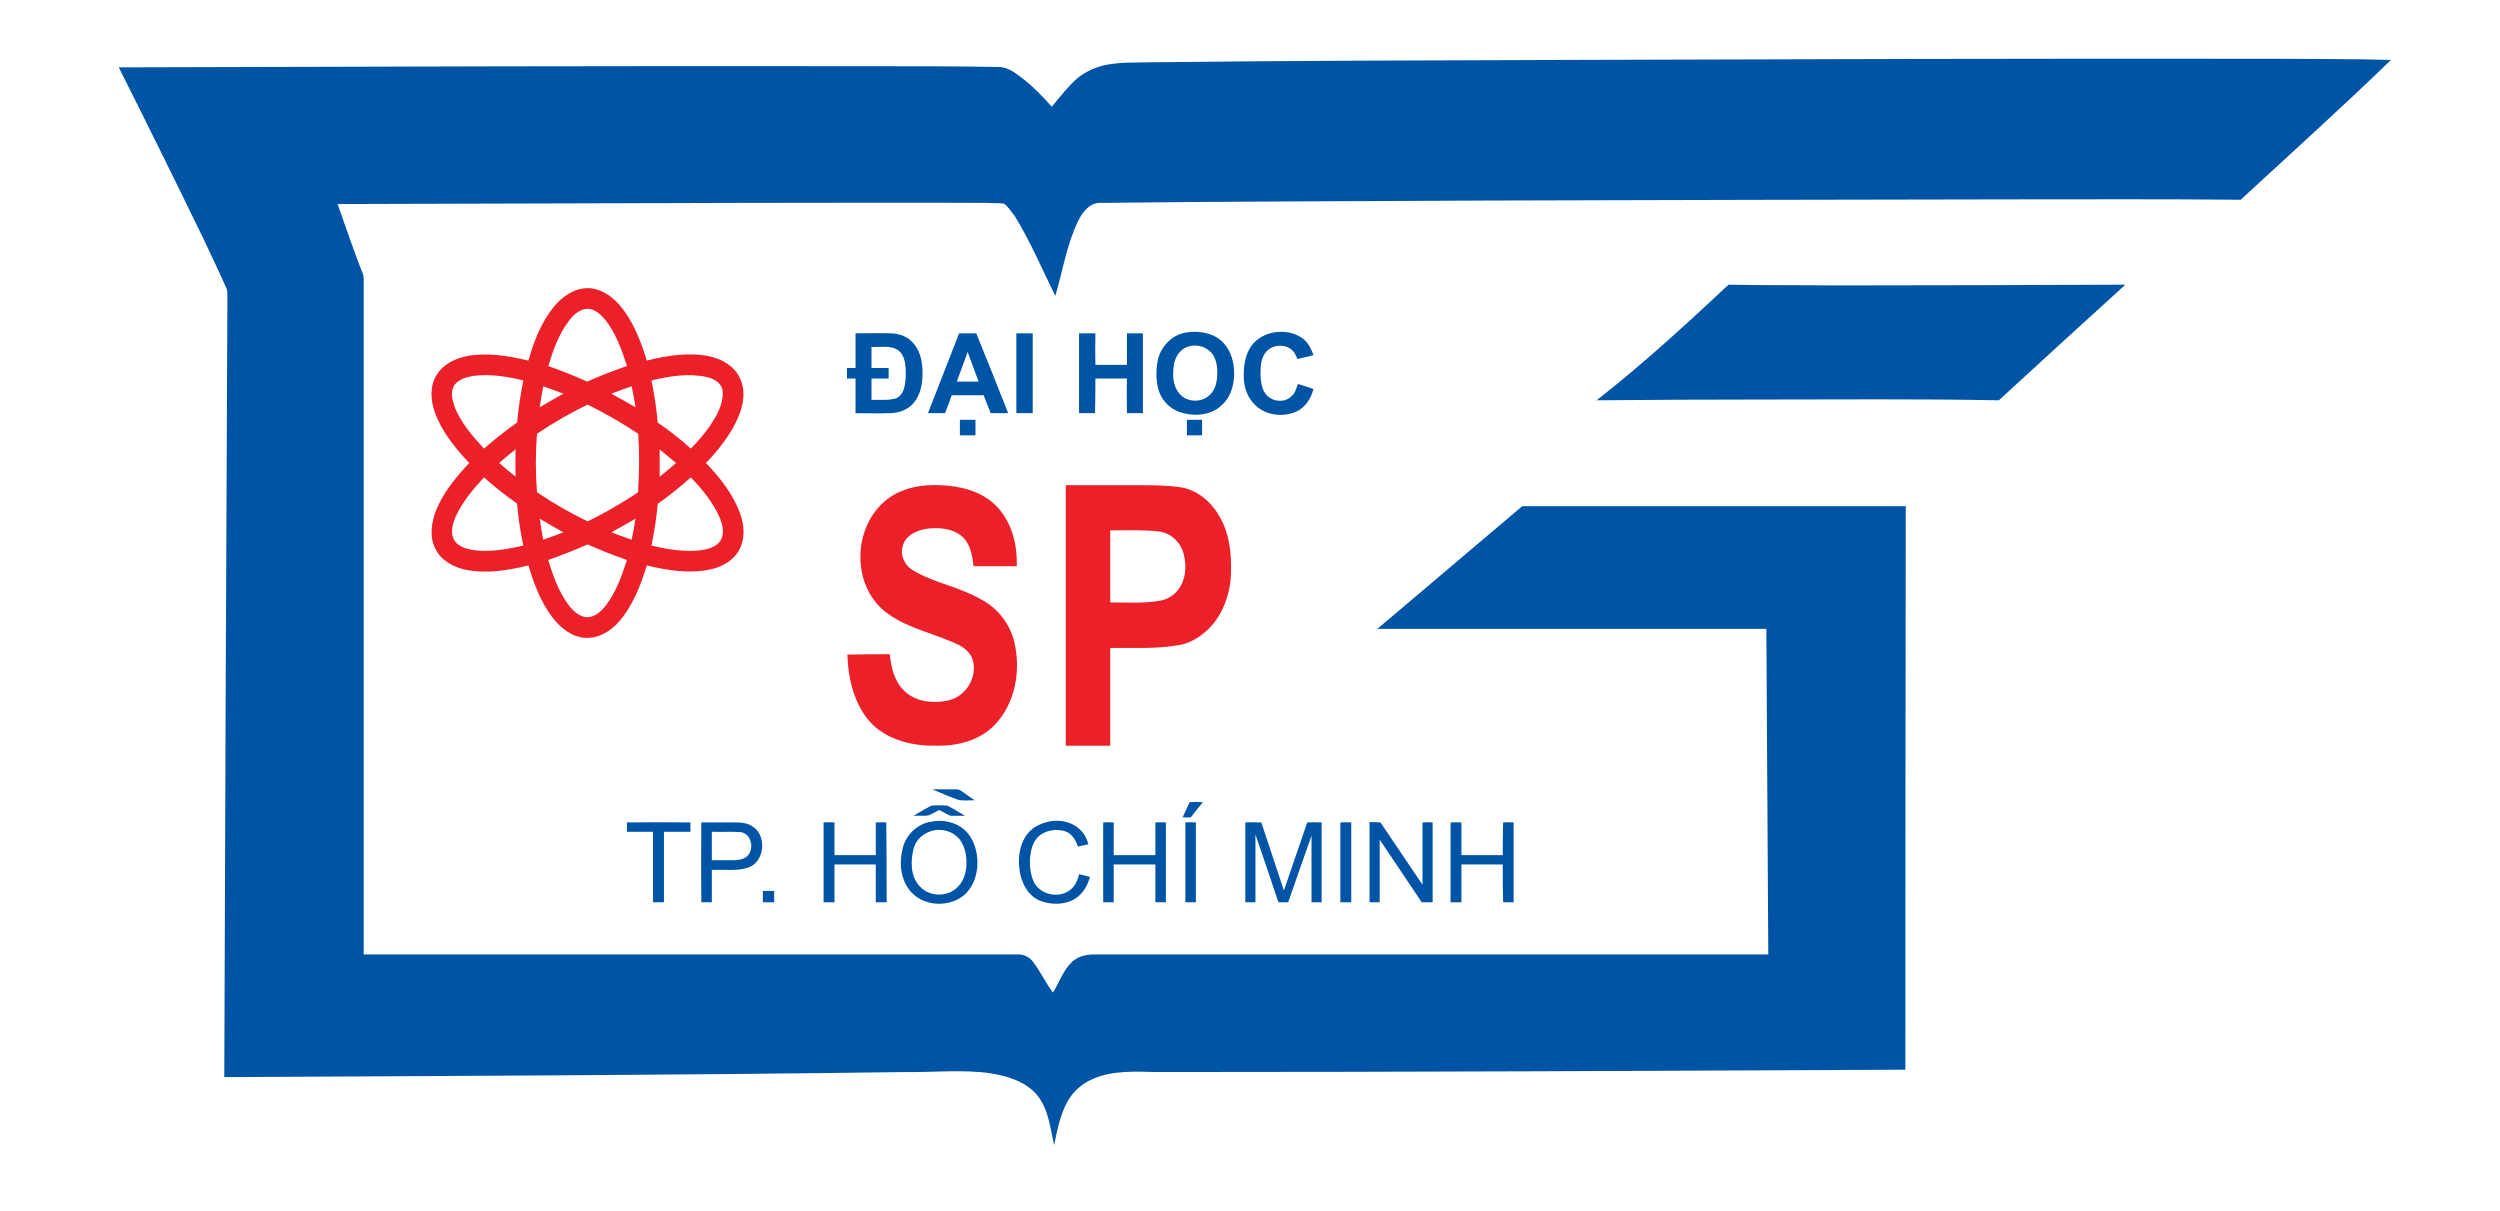
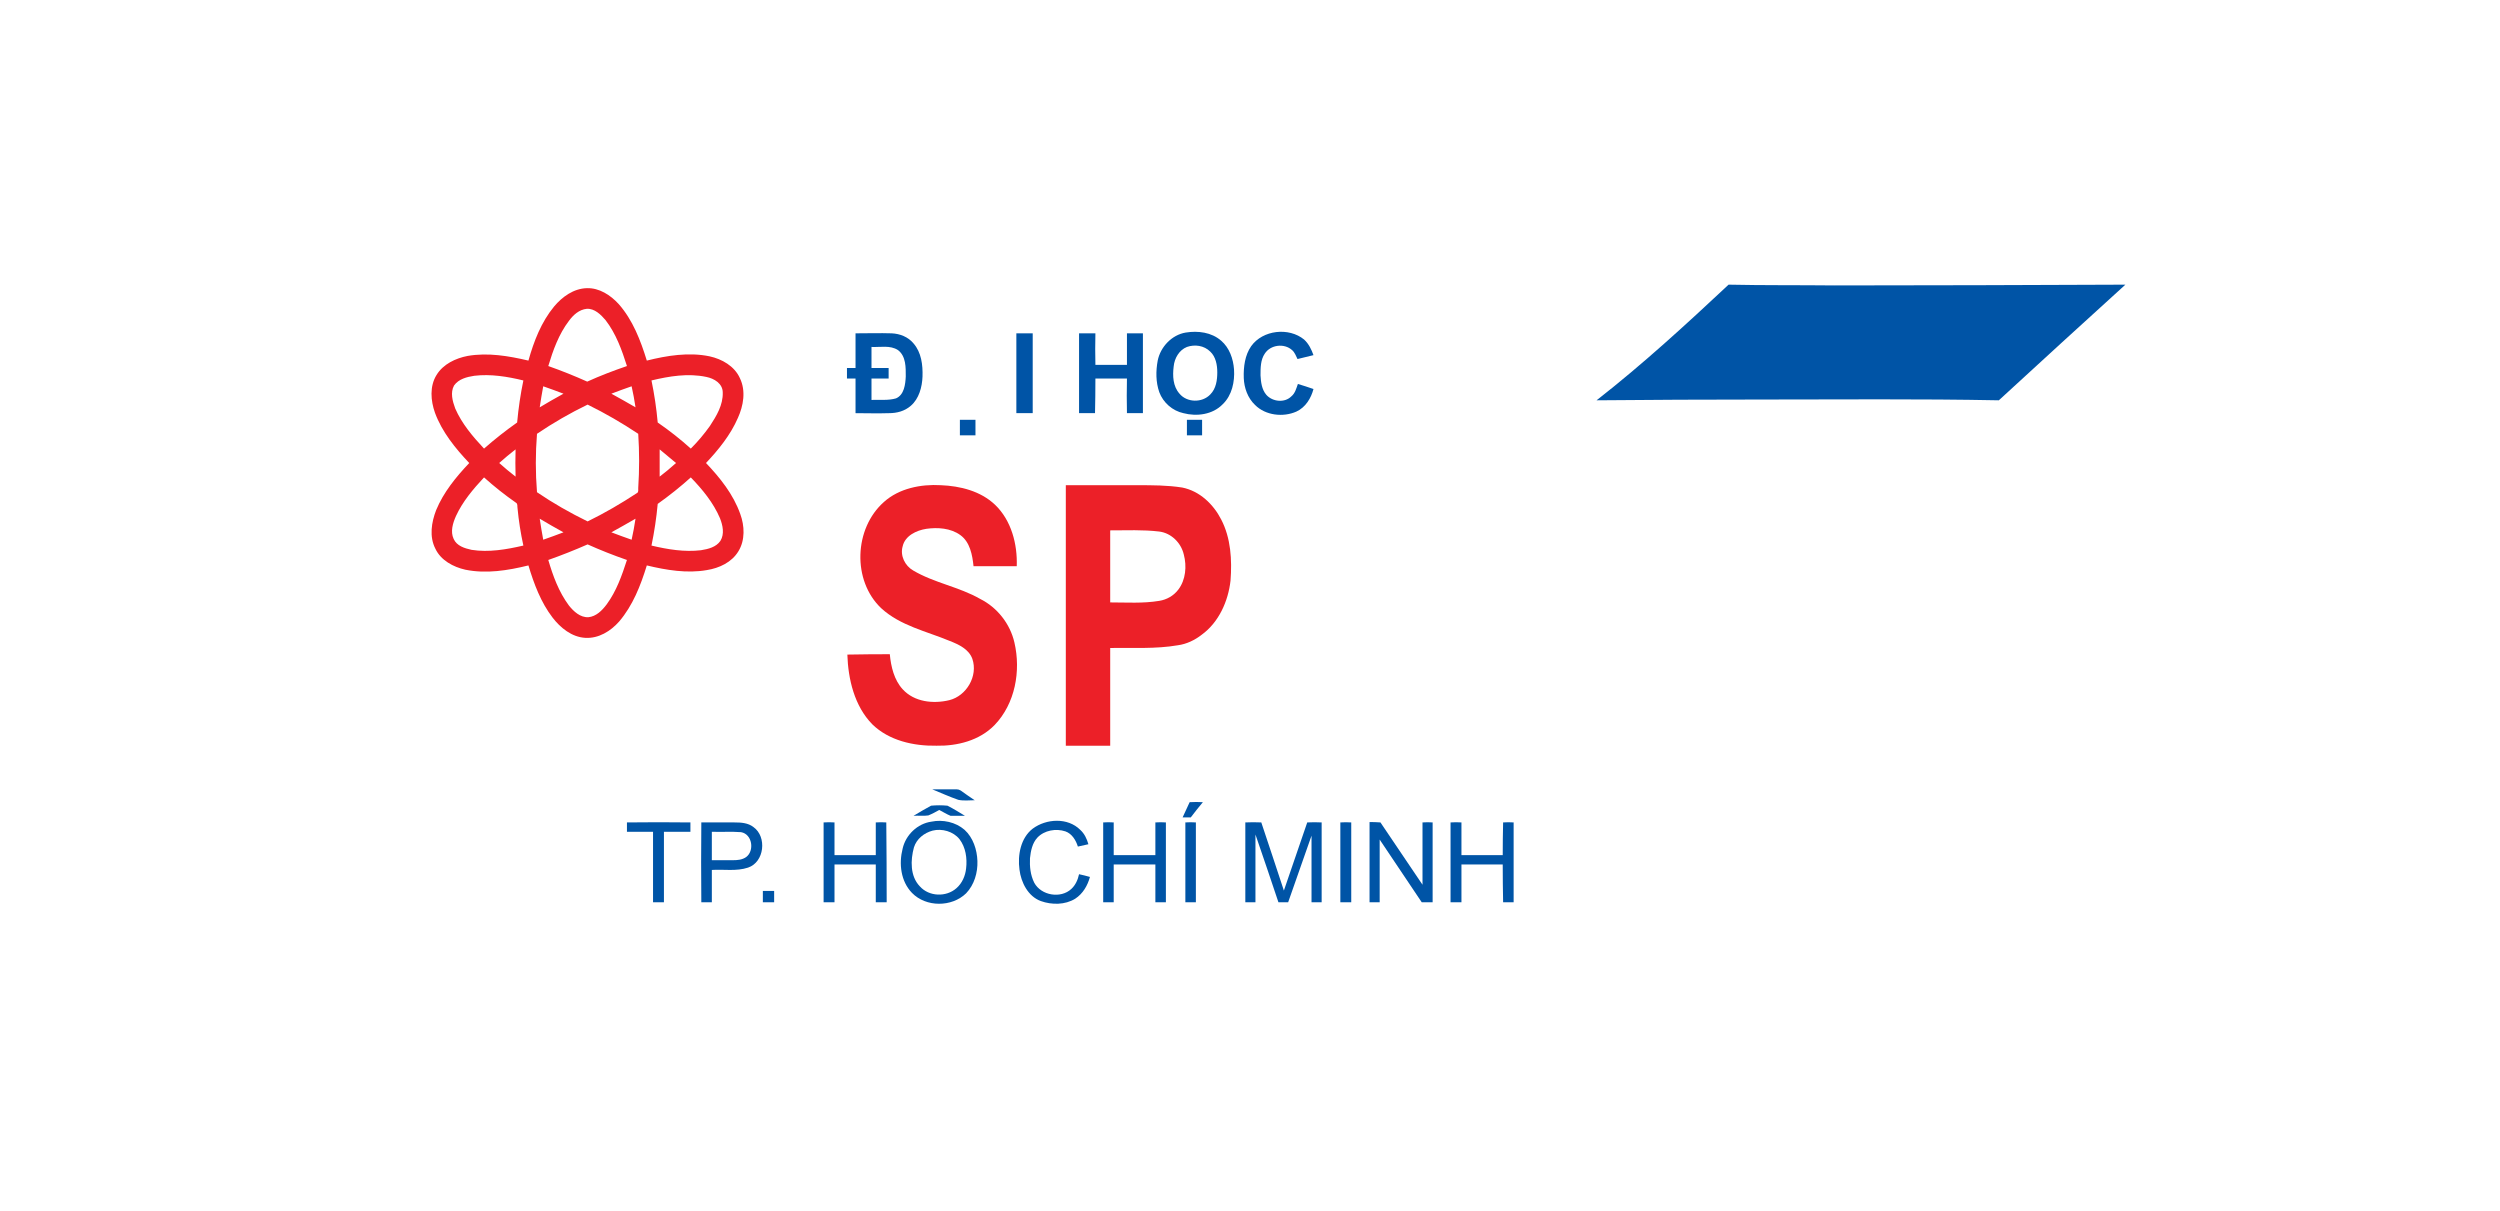
<svg xmlns="http://www.w3.org/2000/svg" version="1.2" viewBox="0 0 642 311" width="642" height="311">
  <title>Logo_Trường_Đại_học_Sư_phạm_Thành_phố_Hồ_Chí_Minh</title>
  <style>
		.s0 { fill: #0054a6 } 
		.s1 { fill: #ec2028 } 
	</style>
  <g id="surface1">
-     <path class="s0" d="m399.3 15.4c62.1-0.2 124.2-0.4 186.2-0.3 9.5 0.1 19.1 0 28.5 0.3-12.6 12.2-25.7 24-38.6 35.9-19.7-0.2-39.5-0.1-59.2-0.1q-66.8 0.1-133.6 0.3c-33.3 0.2-66.6 0.2-99.8 0.6-2.9-0.2-4.9 2.4-6 4.8-2.9 6-3.9 12.7-5.8 19.1-3.4-6.9-6.4-14-10.4-20.5-0.9-1.1-1.6-2.4-2.8-3.2-1.4-0.2-2.9-0.1-4.3-0.2-20.7-0.1-41.3 0-62 0-34.9 0.1-69.8 0.2-104.8 0.3 2.1 6 4.2 12.1 6.5 18q0.2 0.5 0.2 1.1 0 86.8 0 173.6c56 0 111.9 0 167.9 0 1.7-0.1 3.3 0.8 4.2 2.2 1.8 2.4 3.1 5.2 4.9 7.6 1.6-2.6 2.6-5.7 4.9-7.9 1.5-1.4 3.6-1.9 5.7-1.9q86.5 0 173.1 0c-0.2-27.9-0.3-55.7-0.5-83.6q-49.9 0-99.9 0c12.4-10.5 24.8-21 37.2-31.5q49.2 0 98.5 0-0.1 72.4-0.1 144.7c-64 0.3-128 0.6-192.1 0.6-5.5-0.1-11.2-0.5-16.4 1.7-3.2 1.3-5.8 3.8-7.2 6.9-1.5 3.2-2.2 6.7-2.9 10.2-1-4.4-1.4-9.2-4.3-12.8-3-3.6-7.7-5-12.2-5.7-7.1-1-14.3-0.2-21.5-0.3-58.3 0.8-116.7 1-175.1 1.3 0.2-66.5 0.5-133 0.8-199.6-0.1-1 0.2-2.1-0.3-3.1-1.9-4.3-4-8.6-6-12.9-7.1-14.6-14.3-29.2-21.6-43.7 64.6-0.2 129.1-0.4 193.7-0.3 10.6 0 21.2 0 31.9 0.2 2.2-0.1 4.1 1.1 5.8 2.4 3.1 2.3 5.7 5 8.2 7.8 2.2-2.6 4.2-5.3 6.8-7.5 1.9-1.5 4.2-2.5 6.5-3.1 3.9-0.9 8-0.7 12-0.8 34.6-0.4 69.3-0.5 103.9-0.6z" />
    <path class="s0" d="m443.9 73.1c9.1 0.2 18.2 0.1 27.3 0.2 24.9 0 49.8-0.1 74.6-0.2q-16.3 14.8-32.5 29.7c-20.5-0.4-40.9-0.2-61.3-0.2q-21 0-42 0.2c11.9-9.3 23-19.5 33.9-29.7z" />
    <path class="s0" d="m304.5 85.4c3.1-0.5 6.6-0.1 9.1 2.1 2.1 1.8 3.1 4.6 3.3 7.4 0.2 3.1-0.5 6.6-2.9 8.9-2.6 2.7-6.7 3.2-10.1 2.3-2.8-0.6-5.2-2.7-6.2-5.4-0.9-2.6-0.9-5.4-0.4-8.1 0.7-3.5 3.6-6.6 7.2-7.2zm0.3 3.7c-2 0.8-3.2 2.9-3.4 5-0.3 2.4-0.2 5.1 1.5 7 1.9 2.3 5.8 2.4 7.9 0.2 1.5-1.5 1.8-3.7 1.8-5.7 0-1.9-0.4-4-1.8-5.3-1.6-1.6-4-1.9-6-1.2z" />
    <path class="s0" d="m321.3 88.9c3-4.2 9.7-4.9 13.6-1.7 1.2 1.1 1.9 2.6 2.4 4q-2.1 0.5-4.1 1c-0.4-0.8-0.7-1.7-1.4-2.3-2-1.8-5.5-1.4-7 0.9-1.1 1.6-1.1 3.7-1.1 5.6 0.1 1.7 0.3 3.6 1.5 5 1.6 1.8 4.7 2.1 6.4 0.4 1-0.8 1.3-2.1 1.7-3.2q2 0.6 4 1.3c-0.6 2.3-2 4.7-4.4 5.8-3.4 1.5-7.9 1-10.6-1.7-1.9-1.8-2.8-4.4-2.9-6.9-0.1-2.9 0.3-5.9 1.9-8.2z" />
    <path class="s0" d="m219.7 85.6c3.1 0 6.2-0.1 9.3 0 2.1 0.1 4.2 0.9 5.6 2.6 2 2.3 2.4 5.5 2.3 8.5-0.1 2.7-0.9 5.7-3 7.5-1.6 1.4-3.6 1.9-5.6 1.9-2.9 0.1-5.8 0-8.6 0q0-4.4 0-8.9-1.1 0-2.2 0 0-1.3 0-2.7 1.1 0 2.2 0 0-4.4 0-8.9zm4.1 3.5q0 2.7 0 5.4 2.2 0 4.4 0 0 1.4 0 2.7-2.2 0-4.4 0 0 2.7 0 5.5c2.1-0.1 4.3 0.2 6.3-0.4 2.1-0.9 2.4-3.6 2.5-5.6 0-2.3 0.1-5.2-2-6.8-2-1.3-4.5-0.7-6.8-0.8z" />
-     <path class="s0" d="m238.3 106.1q4-10.2 8-20.5 2.2 0 4.4 0c2.8 6.8 5.5 13.7 8.2 20.5q-2.2 0-4.5 0-0.9-2.3-1.8-4.6-4.1 0-8.2 0-0.8 2.3-1.7 4.6-2.2 0-4.4 0zm7.4-8.1q2.8 0 5.6 0-1.4-3.8-2.8-7.6-1.4 3.8-2.8 7.6z" />
    <path class="s0" d="m261 85.6q2.1 0 4.2 0 0 10.3 0 20.5-2.1 0-4.2 0 0-10.2 0-20.5z" />
    <path class="s0" d="m277.1 85.6q2.1 0 4.2 0-0.1 4 0 8.1 4 0 8.1 0 0-4.1 0-8.1 2 0 4.1 0 0 10.3 0 20.5-2.1 0-4.1 0-0.1-4.4 0-8.9-4.1 0-8.1 0 0 4.5-0.1 8.9-2 0-4.1 0 0-10.2 0-20.5z" />
    <path class="s0" d="m246.5 107.8q2 0 4 0 0 2 0 4-2 0-4 0 0-2 0-4z" />
    <path class="s0" d="m304.8 107.8q2 0 3.9 0 0 2 0 4-1.9 0-3.9 0 0-2 0-4z" />
    <path class="s0" d="m239.4 202.7q3.1 0 6.3 0 0.5 0 1 0.3 1.8 1.3 3.6 2.5c-1.4 0-2.8 0.2-4.2-0.1-2.3-0.8-4.5-1.8-6.7-2.7z" />
    <path class="s0" d="m305.5 206q1.7-0.1 3.4 0-1.6 1.9-3.1 3.9-1.1 0-2.1 0 0.9-2 1.8-3.9z" />
    <path class="s0" d="m234.6 209.5c1.5-0.9 3-1.8 4.5-2.6q2.1-0.2 4.2 0c1.6 0.8 3 1.7 4.5 2.6-1.2 0-2.5 0-3.7 0-1-0.4-1.9-1-2.9-1.5-0.9 0.5-1.8 1-2.8 1.4-1.2 0.2-2.5 0-3.8 0.1z" />
    <path class="s0" d="m239.2 211c2.9-0.6 6.2 0.1 8.5 2.1 2.2 2 3.2 5.1 3.3 8 0.1 3-0.8 6.1-2.9 8.3-3.7 3.6-10.3 3.6-13.9-0.1-2.9-3-3.4-7.5-2.4-11.4 0.8-3.5 3.8-6.4 7.4-6.9zm0.3 2.3c-2.2 0.6-4.1 2.1-4.8 4.3-0.9 3.3-1 7.4 1.5 10 2.4 2.7 6.8 2.8 9.4 0.5 1.5-1.3 2.3-3.2 2.5-5.1 0.3-2.6-0.1-5.4-1.7-7.5-1.6-2-4.5-2.8-6.9-2.2z" />
    <path class="s0" d="m265.2 212.8c3.5-2.6 9-2.9 12.2 0.3 1.1 1 1.7 2.3 2.1 3.7q-1.3 0.3-2.7 0.6c-0.5-1.6-1.5-3.3-3.2-3.9-2.4-0.8-5.4-0.3-7.2 1.6-1.3 1.4-1.7 3.4-1.9 5.3-0.1 2.1 0.1 4.3 1.1 6.3 1.8 3.3 6.8 4.1 9.5 1.6 1.1-1 1.7-2.4 2-3.8q1.4 0.3 2.8 0.7c-0.6 2.2-1.8 4.3-3.8 5.6-2.6 1.6-6 1.6-8.8 0.6-3.3-1.2-5.1-4.8-5.5-8.1-0.5-3.7 0.3-8.1 3.4-10.5z" />
    <path class="s0" d="m161 211.2q8.1-0.1 16.3 0 0 1.2 0 2.4-3.4 0-6.8 0 0 9.1 0 18.1-1.4 0-2.8 0 0-9 0-18.1-3.3 0-6.7 0 0-1.2 0-2.4z" />
    <path class="s0" d="m180.1 211.2q4.2 0 8.5 0c1.7 0 3.5 0.1 4.9 1.2 3.5 2.5 2.8 9-1.4 10.4-3 1-6.2 0.4-9.3 0.6q0 4.1 0 8.3-1.4 0-2.7 0-0.1-10.3 0-20.5zm2.7 9.7q2.7 0 5.4 0c1.2 0 2.4-0.1 3.4-0.8 2.2-1.6 1.6-5.9-1.3-6.4-2.5-0.2-5 0-7.5-0.1q0 3.7 0 7.3z" />
    <path class="s0" d="m211.5 211.2q1.4-0.1 2.8 0 0 4.2 0 8.4 5.3 0 10.6 0 0-4.2 0-8.4 1.4-0.1 2.7 0 0.1 10.2 0.1 20.5-1.4 0-2.8 0 0-4.8 0-9.7-5.3 0-10.6 0 0 4.9 0 9.7-1.4 0-2.8 0 0-10.3 0-20.5z" />
    <path class="s0" d="m283.3 211.2q1.3-0.1 2.7 0 0 4.2 0 8.4 5.3 0 10.7 0 0-4.2 0-8.4 1.3-0.1 2.7 0 0 10.2 0 20.5-1.4 0-2.7 0 0-4.8 0-9.7-5.4 0-10.7 0 0 4.9 0 9.7-1.4 0-2.7 0 0-10.3 0-20.5z" />
    <path class="s0" d="m304.4 211.2q1.3-0.1 2.7 0 0 10.2 0 20.5-1.4 0-2.7 0 0-10.3 0-20.5z" />
    <path class="s0" d="m319.8 211.2q2-0.1 4.1 0c1.9 5.8 3.9 11.6 5.8 17.5 2-5.9 4-11.7 6-17.5q1.8-0.1 3.7 0 0 10.2 0 20.5-1.3 0-2.6 0 0-8.5 0-17.1-3 8.6-6 17.1-1.2 0-2.5 0-2.9-8.7-5.9-17.4 0 8.7 0 17.4-1.3 0-2.6 0 0-10.3 0-20.5z" />
    <path class="s0" d="m344.2 211.2q1.4-0.1 2.8 0 0 10.2 0 20.5-1.4 0-2.8 0 0-10.3 0-20.5z" />
    <path class="s0" d="m351.7 211.1q1.4 0 2.8 0.1 5.4 8 10.8 16 0-8 0-16 1.3-0.1 2.6 0 0 10.2 0 20.5-1.4 0-2.8 0-5.4-8-10.8-16.1 0 8.1 0 16.1-1.3 0-2.6 0c0-6.8 0-13.7 0-20.6z" />
    <path class="s0" d="m372.5 211.2q1.4-0.1 2.8 0 0 4.2 0 8.4 5.3 0 10.6 0 0-4.2 0.1-8.4 1.3-0.1 2.7 0 0 10.2 0 20.5-1.4 0-2.7 0-0.1-4.8-0.1-9.7-5.3 0-10.6 0 0 4.9 0 9.7-1.4 0-2.8 0 0-10.3 0-20.5z" />
    <path class="s0" d="m195.9 228.8q1.4 0 2.9 0 0 1.5 0 2.9-1.5 0-2.9 0 0-1.4 0-2.9z" />
    <path class="s1" d="m142.3 78.7c2.1-2.5 5-4.6 8.4-4.7 3.2-0.1 6.1 1.8 8.2 4.1 3.6 4.1 5.6 9.3 7.2 14.5 5.2-1.3 10.8-2.2 16.1-1.1 3.2 0.7 6.4 2.5 7.8 5.6 1.6 3.3 0.9 7.1-0.5 10.2-1.9 4.4-5 8.2-8.2 11.6 3.6 3.8 7 8 8.8 13.1 1.1 3 1.3 6.7-0.5 9.6-1.7 2.8-4.9 4.3-8.1 4.8-5.1 0.9-10.4 0-15.4-1.2-1.6 5.2-3.6 10.3-7.1 14.4-2.2 2.5-5.3 4.4-8.7 4.2-3.5-0.2-6.4-2.6-8.4-5.2-3-3.9-4.8-8.7-6.2-13.4-5.3 1.3-10.8 2.2-16.2 1.1-3.1-0.7-6.3-2.4-7.7-5.4-1.6-3.1-1-6.8 0.2-9.9 1.9-4.6 5.1-8.5 8.5-12.1-3.6-3.8-7-8-8.8-12.9-1.1-3.1-1.4-6.8 0.4-9.7 1.7-2.8 4.9-4.3 8-4.9 5.2-0.9 10.5 0 15.6 1.2 1.4-5 3.3-9.9 6.6-13.9zm3.8 3.7c-2.6 3.4-4.1 7.6-5.3 11.6q5.1 1.8 10 4c3.3-1.5 6.7-2.8 10.2-4-1.3-4.1-2.8-8.3-5.5-11.8-1.2-1.4-2.8-3-4.8-2.9-2 0.2-3.5 1.6-4.6 3.1zm-24.3 14.1c-1.9 0.3-4 0.8-5.2 2.5-1 1.8-0.4 4 0.3 5.9 1.7 3.9 4.5 7.2 7.4 10.3q4.1-3.6 8.5-6.7 0.5-5.5 1.6-10.8c-4.1-1-8.4-1.7-12.6-1.2zm45.5 1.2q1.1 5.3 1.6 10.8 4.5 3.1 8.5 6.7c1.8-1.8 3.4-3.7 4.9-5.8 1.7-2.6 3.4-5.4 3.3-8.6 0-2.3-2.2-3.6-4.2-4-4.7-1-9.5-0.2-14.1 0.9zm-28.7 6.9q3-1.8 6.1-3.5-2.6-1-5.2-1.9-0.5 2.7-0.9 5.4zm18.4-3.5q3.1 1.7 6.2 3.5-0.4-2.7-1-5.4-2.6 0.9-5.2 1.9zm-6.1 2.8q-6.8 3.3-13 7.5-0.6 7.5 0 15c4.1 2.8 8.5 5.3 13 7.5 4.3-2.1 8.6-4.6 12.7-7.3 0.4-0.2 0.3-0.8 0.3-1.3 0.3-4.6 0.3-9.3 0-13.9q-6.3-4.2-13-7.5zm18.5 11.5q0 3.5 0 7 2.1-1.6 4.2-3.5-2.1-1.8-4.2-3.5zm-41.2 3.5q2 1.8 4.2 3.5-0.1-3.5 0-7-2.2 1.7-4.2 3.5zm-11.1 13.6c-0.8 1.8-1.5 4-0.6 5.9 0.8 1.8 2.8 2.4 4.6 2.8 4.4 0.7 9-0.1 13.3-1.1-0.7-3.2-1.2-6.4-1.5-9.6-0.1-0.5 0.1-1.1-0.4-1.4q-4.3-3-8.2-6.5c-2.8 3-5.5 6.2-7.2 9.9zm51.8-3.1q-0.5 5.4-1.6 10.7c4.2 1 8.5 1.7 12.7 1.2 1.9-0.3 3.9-0.8 5-2.4 1.1-1.8 0.6-4-0.1-5.8-1.7-4-4.5-7.4-7.5-10.5q-4 3.6-8.5 6.8zm-30.3 3.8q0.4 2.7 0.9 5.4 2.6-0.9 5.2-1.9-3.1-1.7-6.1-3.5zm18.4 3.5q2.6 1 5.2 1.9 0.6-2.7 1-5.4-3.1 1.8-6.2 3.5zm-16.2 7.1c1.2 4.1 2.7 8.2 5.3 11.7 1.2 1.5 2.9 3.1 5 3 2-0.2 3.5-1.7 4.7-3.3 2.5-3.4 3.9-7.4 5.2-11.4q-5.2-1.8-10.1-4-5 2.2-10.1 4z" />
    <path class="s1" d="m227 128.9c3.9-3.5 9.5-4.6 14.6-4.3 5 0.2 10.2 1.5 13.9 5 4.2 4 5.8 10.1 5.6 15.8-3.7 0-7.4 0-11.1 0-0.3-2.9-0.9-6.2-3.4-8-2.5-1.8-5.8-2-8.7-1.6-2.6 0.4-5.5 1.8-6.1 4.5-0.7 2.4 0.6 5 2.7 6.2 5.4 3.2 11.8 4.2 17.2 7.3 4.4 2.2 7.7 6.4 8.8 11.2 1.7 7.3 0.2 15.7-5.1 21.2-3.9 4-9.6 5.4-14.9 5.3-5.9 0.1-12.2-1.3-16.5-5.5-4.6-4.7-6.2-11.6-6.4-17.9q5.4-0.1 10.9-0.1c0.3 3.2 1.1 6.6 3.3 9 3 3.3 7.9 3.8 12 2.8 4.4-1.1 7.4-6.2 5.9-10.6-0.9-2.5-3.5-3.7-5.8-4.6-6-2.5-12.7-3.9-17.6-8.4-7.5-7.1-7-20.5 0.7-27.3z" />
    <path class="s1" d="m273.7 124.6q9.2 0 18.4 0c3.8 0 7.7 0 11.5 0.6 4.5 0.9 8 4.3 10 8.2 2.5 4.8 2.8 10.4 2.4 15.7-0.6 5.3-3 10.7-7.4 13.9-1.8 1.4-3.9 2.4-6.1 2.7-5.8 1-11.6 0.6-17.4 0.7q0 12.6 0 25.1-5.7 0-11.4 0 0-33.5 0-66.9zm11.4 11.6q0 9.3 0 18.5c4.2 0 8.4 0.3 12.6-0.4 1.9-0.3 3.7-1.3 4.9-2.9 1.9-2.5 2.2-6 1.4-9-0.7-3-3.2-5.5-6.3-5.9-4.2-0.5-8.4-0.3-12.6-0.3z" />
  </g>
</svg>